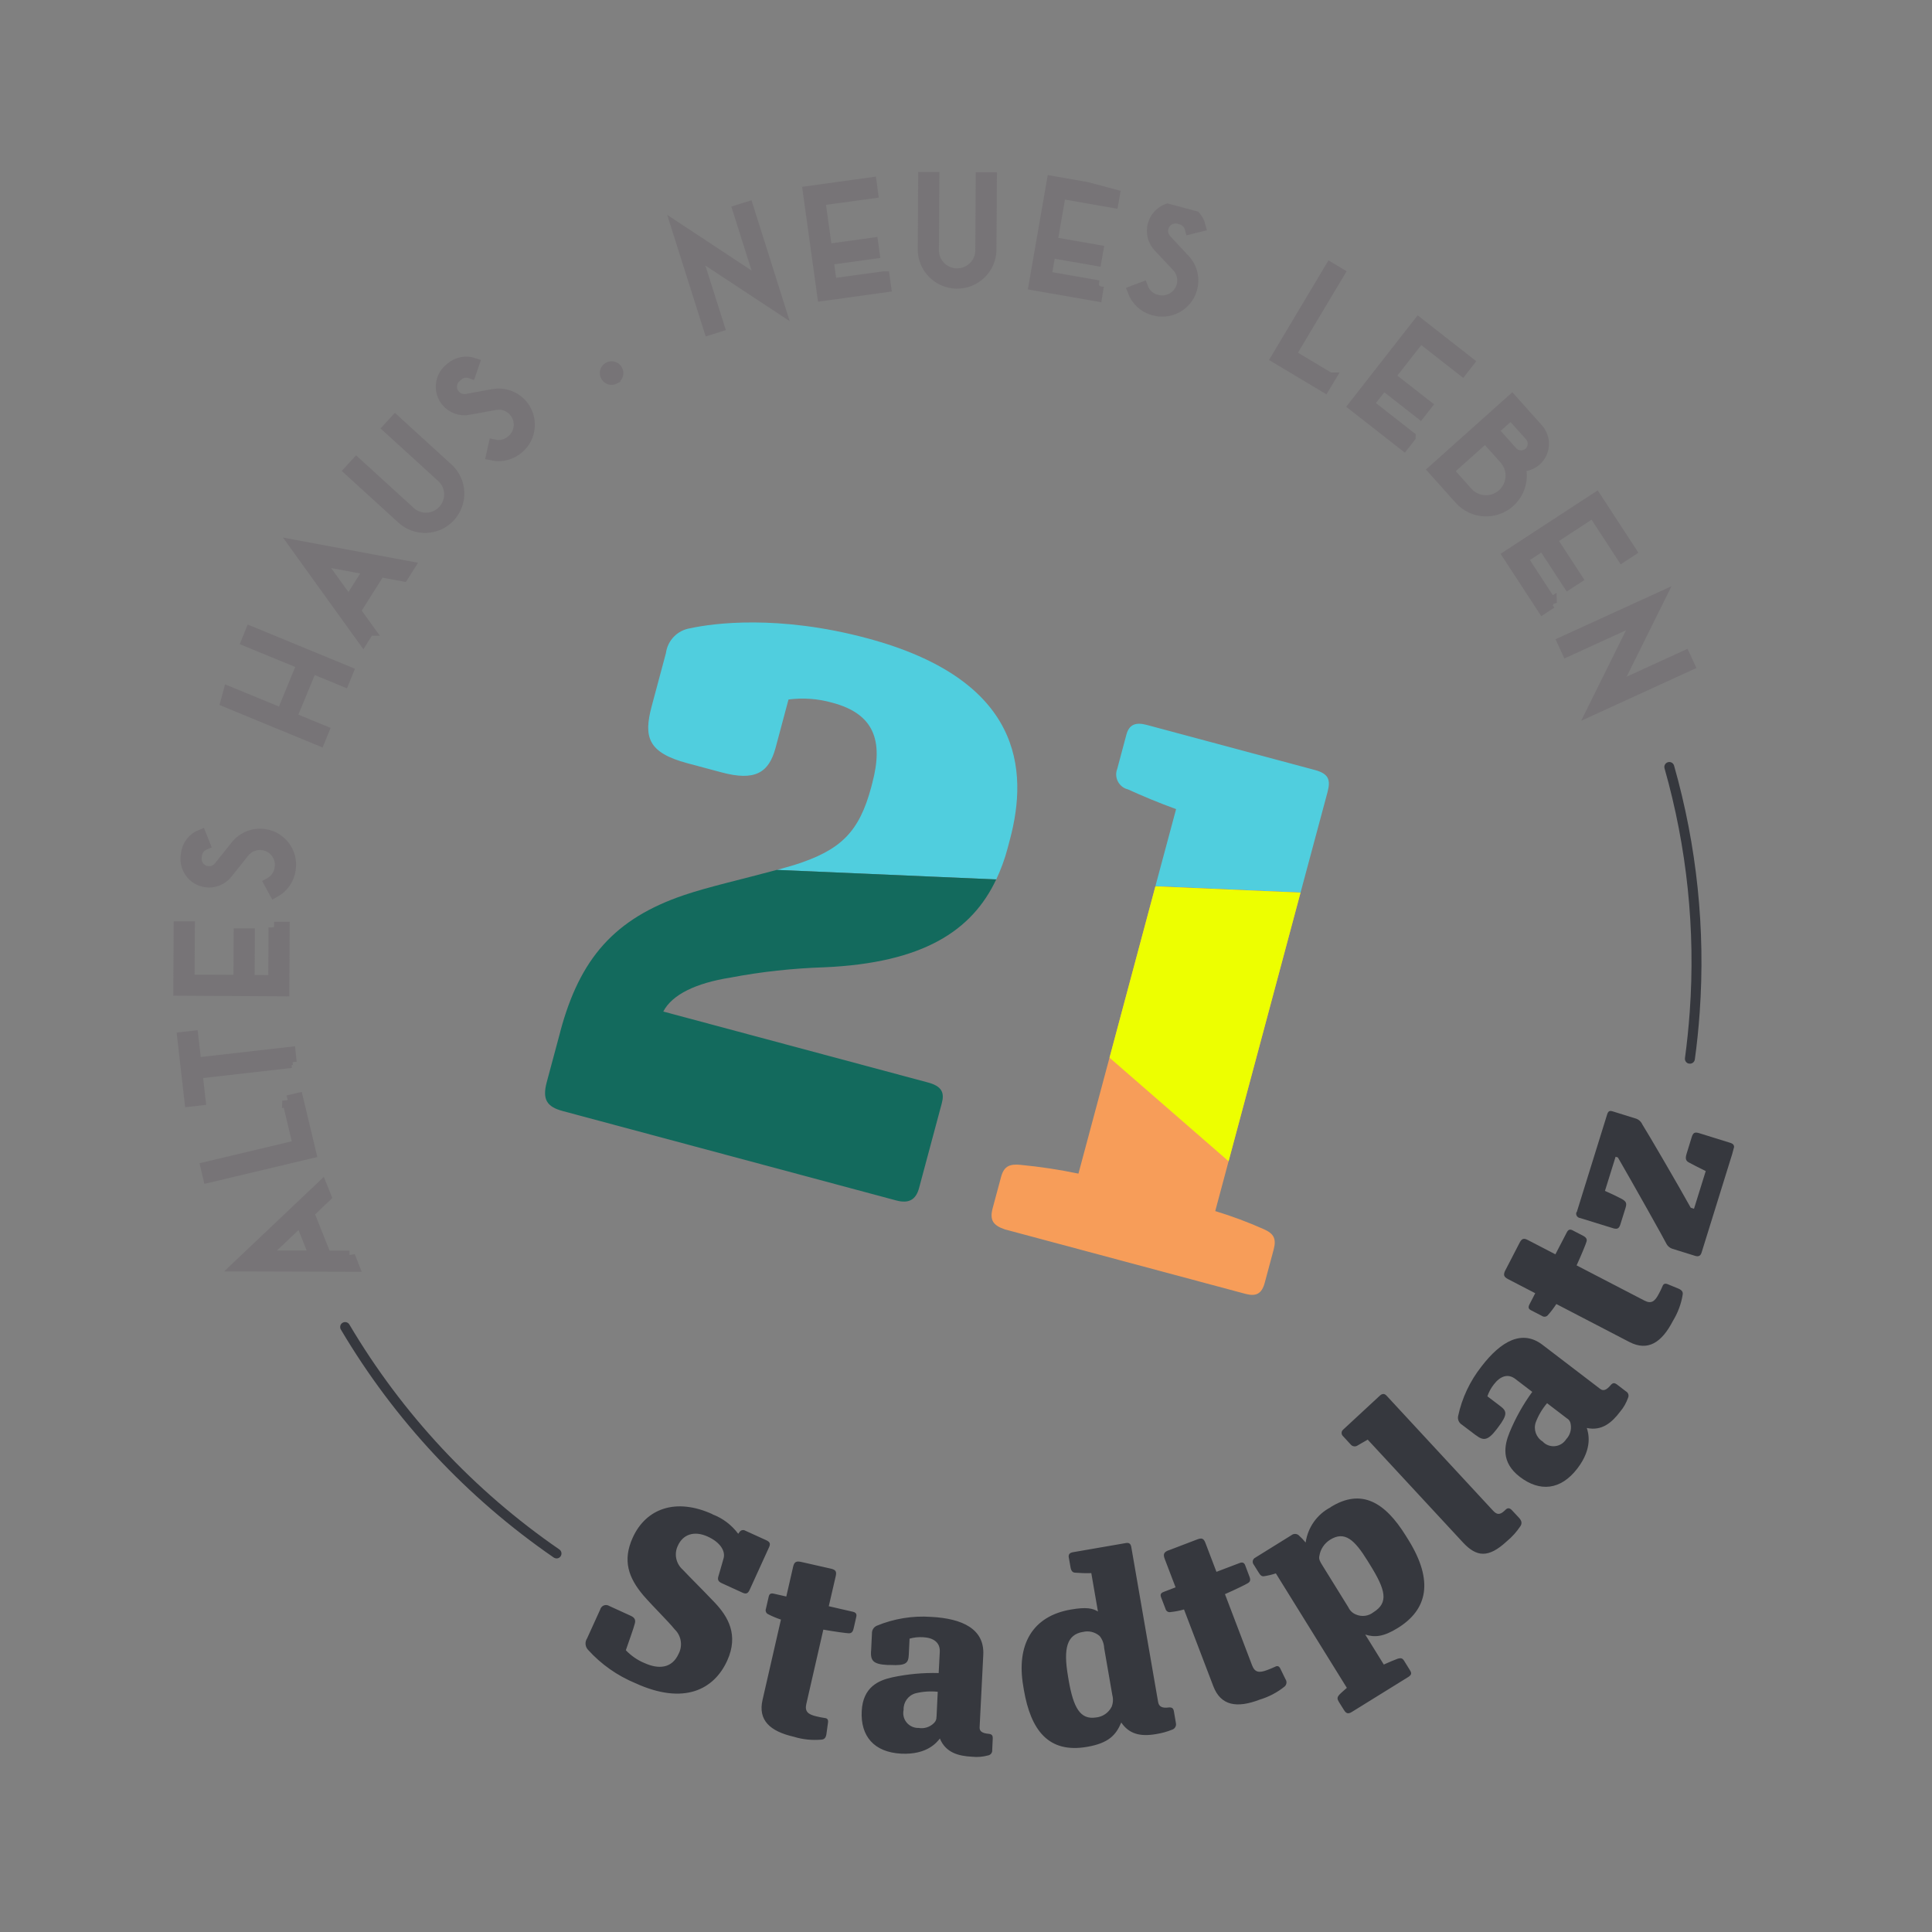
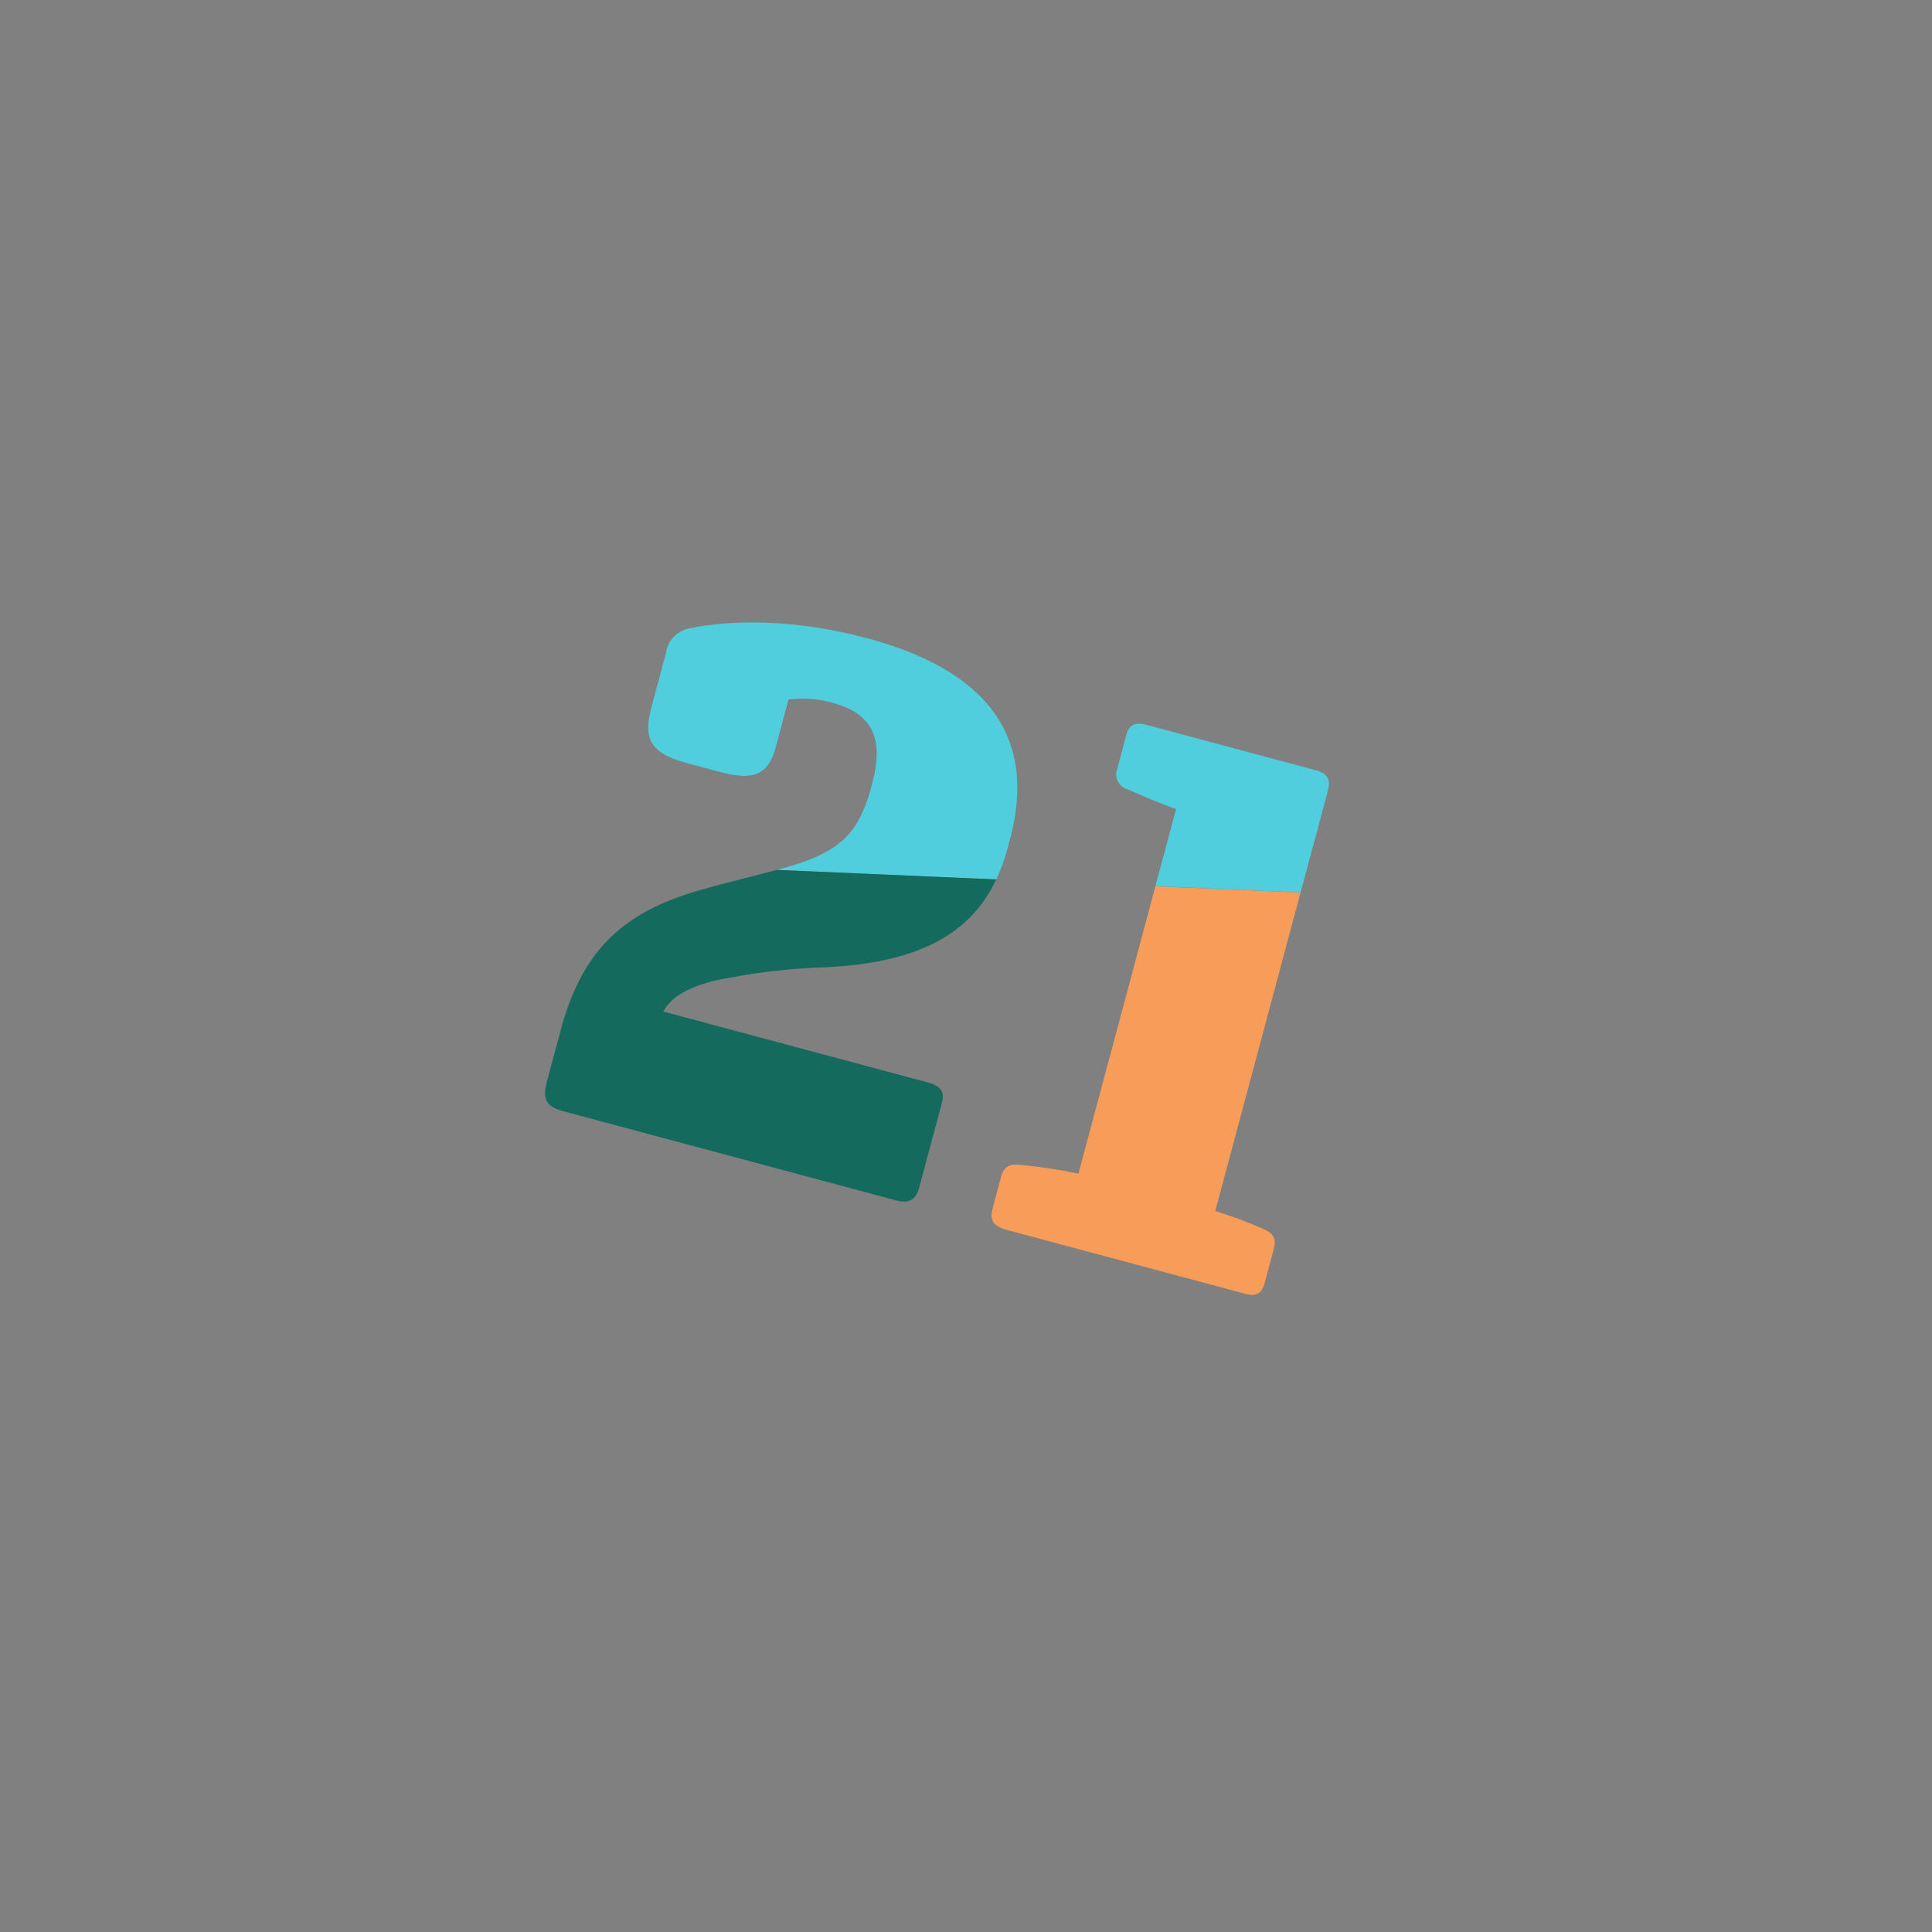
<svg xmlns="http://www.w3.org/2000/svg" id="Ebene_1" viewBox="0 0 226.96 227">
  <rect x="0" y="0" width="226.96" height="227" fill="#808080" stroke="none" />
  <defs>
    <style>
      .cls-1, .cls-2 {
        fill: none;
      }

      .cls-3 {
        fill: #777477;
      }

      .cls-4 {
        fill: #36383e;
      }

      .cls-2 {
        stroke: #777477;
        stroke-miterlimit: 3.33;
        stroke-width: 1.32px;
      }

      .cls-5 {
        fill: #f79d59;
      }

      .cls-6 {
        clip-path: url(#clippath-1);
      }

      .cls-7 {
        fill: #50cede;
      }

      .cls-8 {
        fill: #136a5d;
      }

      .cls-9 {
        fill: #edff00;
      }

      .cls-10 {
        clip-path: url(#clippath);
      }
    </style>
    <clipPath id="clippath">
      <rect class="cls-1" x="20.8" y="20.85" width="185.36" height="185.3" transform="translate(-25.52 193.74) rotate(-75)" />
    </clipPath>
    <clipPath id="clippath-1">
-       <rect class="cls-1" x="20.8" y="20.85" width="185.36" height="185.3" transform="translate(-25.52 193.74) rotate(-75)" />
-     </clipPath>
+       </clipPath>
  </defs>
  <g id="Gruppe_7138">
    <g id="Gruppe_7133">
      <g class="cls-10">
        <g id="Gruppe_7124">
          <g id="Gruppe_7121">
            <path id="Pfad_11955" class="cls-7" d="M152.78,104.86l3.17-11.81c.37-1.4.18-2.15-1.5-2.6l-19.73-5.29c-1.3-.35-2.08-.06-2.4,1.15l-1.07,4c-.37.93.09,1.98,1.02,2.35.07.03.15.05.23.07,1.6.73,3.57,1.56,5.66,2.32l-2.43,9.05,17.05.75ZM117.04,103.3c.55-1.18,1-2.4,1.33-3.66l.27-1.02c2.19-8.19,1.44-18.77-16.8-23.65-10.42-2.79-18.08-1.75-20.73-1.17-1.5.22-2.68,1.41-2.88,2.92l-1.67,6.23c-.97,3.63-.47,5.46,4.19,6.71l4,1.07c3.91,1.05,5.56.09,6.36-2.88l1.52-5.68c1.74-.22,3.5-.09,5.18.39,4.84,1.3,6,4.4,4.66,9.43l-.12.47c-1.42,5.3-3.58,7.42-9.03,9.15-.67.2-1.36.39-2.05.58l25.77,1.12Z" />
          </g>
          <g id="Gruppe_7122">
            <path id="Pfad_11956" class="cls-8" d="M65.83,121.16l-1.6,5.96c-.55,2.05.02,2.9,1.88,3.4l39.17,10.5c1.49.4,2.32-.08,2.69-1.47l2.67-9.96c.32-1.21.03-1.99-1.64-2.43l-31.08-8.33c1.04-2.02,3.89-3.35,7.85-3.98,3.66-.7,7.37-1.1,11.09-1.22,11.55-.51,17.32-4.27,20.17-10.32l-25.78-1.12c-3.91,1.06-8.07,2-10.86,2.95-8.22,2.78-12.28,7.48-14.57,16.04" />
          </g>
          <g id="Gruppe_7123">
            <path id="Pfad_11957" class="cls-5" d="M117.61,138.22l-1,3.72c-.37,1.4.06,2.01,1.43,2.48l28.29,7.58c1.21.32,1.89,0,2.24-1.29l1.05-3.91c.35-1.3,0-1.89-1.15-2.4-1.86-.83-3.77-1.54-5.71-2.13l10.02-37.41-17.05-.74-9.04,33.75c-2.25-.47-4.52-.81-6.81-1.03-1.17-.11-1.92.08-2.27,1.39" />
          </g>
        </g>
      </g>
      <g id="Gruppe_7125">
-         <path id="Pfad_11959" class="cls-9" d="M144.33,136.41l8.45-31.55-17.05-.74-5.39,20.13,13.99,12.17Z" />
-       </g>
+         </g>
      <g class="cls-6">
        <g id="Gruppe_7132">
          <g id="Gruppe_7126">
-             <path id="Pfad_11960" class="cls-3" d="M41.06,147.58h-2.79s-2.03-5.09-2.03-5.09l2.02-1.92-.47-1.17-9.81,9.3,13.54.04-.46-1.17ZM30.9,147.55l4.42-4.2,1.68,4.21h-6.11ZM33.82,129.32l1.25,5.24-10.84,2.58.27,1.14,11.98-2.85-1.52-6.37-1.14.27ZM34.2,124.8l-.13-1.16-11.07,1.26-.36-3.15-1.16.13.85,7.46,1.16-.13-.36-3.15,11.08-1.26ZM32.21,108.95l-.04,6.26-2.92-.02.03-5.47h-1.17s-.03,5.46-.03,5.46l-5.88-.03.03-6.26h-1.17s-.04,7.42-.04,7.42l12.31.07.04-7.43h-1.17ZM32.92,102c-.11.75-.57,1.4-1.23,1.76l.56,1.03c.99-.54,1.66-1.5,1.83-2.62v-.04c.31-1.96-1.04-3.79-3-4.08-1.27-.19-2.54.31-3.34,1.31l-1.98,2.48c-.53.66-1.49.77-2.16.24-.43-.34-.64-.88-.56-1.42l.04-.27c.08-.54.44-.99.94-1.2l-.43-1.08c-.89.36-1.52,1.16-1.66,2.11l-.04.27c-.22,1.47.79,2.85,2.26,3.08.96.15,1.92-.23,2.52-.99l1.98-2.48c.84-1.04,2.36-1.21,3.4-.38.67.54,1.01,1.4.88,2.25v.04ZM36.62,78.44l3.78,1.56.44-1.08-11.38-4.69-.44,1.08,6.52,2.68-2.41,5.87-6.52-2.68-.45,1.08,11.38,4.69.44-1.08-3.79-1.56,2.42-5.86ZM43.33,74.02l-1.63-2.26,2.92-4.63,2.74.51.67-1.06-13.29-2.48,7.91,10.99.67-1.07ZM37.4,65.78l5.99,1.12-2.42,3.83-3.57-4.95ZM51.81,55.92c1.2.98,1.37,2.74.39,3.94-.98,1.2-2.74,1.37-3.94.39-.08-.06-.15-.13-.22-.2l-6.17-5.63-.79.86,6.17,5.63c1.62,1.48,4.13,1.36,5.6-.25,1.48-1.62,1.36-4.13-.25-5.6l-6.17-5.63-.79.86,6.16,5.62ZM60.12,51.77c-.58.49-1.35.69-2.09.52l-.25,1.14c1.1.25,2.24-.04,3.1-.77l.03-.03c1.51-1.28,1.69-3.55.41-5.06-.83-.97-2.11-1.43-3.37-1.21l-3.12.57c-.83.15-1.63-.4-1.78-1.23-.1-.54.1-1.09.52-1.44l.21-.18c.41-.35.98-.46,1.5-.28l.38-1.1c-.9-.31-1.91-.12-2.64.49l-.21.18c-1.14.96-1.28,2.67-.32,3.8.63.74,1.6,1.09,2.55.91l3.12-.57c1.31-.24,2.57.63,2.81,1.95.16.85-.16,1.72-.81,2.28l-.03.03ZM72.21,44.45c.35-.2.46-.64.26-.99s-.64-.46-.99-.26c-.35.2-.46.64-.26.99.2.35.64.46.99.27h0M81.67,29.62l9.91,6.53-3.73-11.8-1.11.35,2.74,8.65-9.91-6.53,3.76,11.88,1.11-.35-2.77-8.73ZM103.85,32.53l-6.19.85-.4-2.89,5.41-.75-.16-1.16-5.41.75-.81-5.83,6.2-.85-.16-1.16-7.36,1.02,1.69,12.19,7.36-1.02-.16-1.15ZM115.23,29.25c.08,1.54-1.11,2.86-2.66,2.93-1.54.08-2.86-1.11-2.93-2.66,0-.1,0-.21,0-.31l.05-8.35h-1.17s-.05,8.34-.05,8.34c-.05,2.19,1.69,4,3.88,4.05,2.19.05,4-1.69,4.05-3.88,0-.04,0-.08,0-.13l.05-8.35h-1.17s-.05,8.34-.05,8.34ZM129.03,33.59l-6.17-1.08.5-2.88,5.39.94.2-1.15-5.39-.94,1.01-5.8,6.17,1.08.2-1.15-7.32-1.28-2.11,12.13,7.32,1.28.19-1.15ZM135.78,35.26c-.73-.22-1.31-.76-1.57-1.47l-1.09.41c.39,1.05,1.25,1.86,2.33,2.18h.04c1.9.58,3.9-.49,4.47-2.39.37-1.23.06-2.56-.82-3.49l-2.16-2.32c-.58-.62-.55-1.59.07-2.17.4-.37.97-.51,1.49-.35l.26.08c.52.16.92.58,1.05,1.11l1.13-.28c-.23-.93-.93-1.67-1.84-1.95l-.26-.08c-1.43-.44-2.94.36-3.37,1.79-.29.93-.05,1.94.62,2.65l2.17,2.31c.91.97.87,2.51-.11,3.42-.63.59-1.53.8-2.36.55h-.04ZM156.19,44.42l-4.62-2.76,5.72-9.57-1-.6-6.31,10.57,5.62,3.36.6-1ZM165.64,51.32l-4.93-3.86,1.8-2.3,4.31,3.37.72-.92-4.31-3.37,3.62-4.63,4.93,3.86.72-.92-5.85-4.58-7.58,9.7,5.85,4.58.72-.92ZM177.32,58.96c1.18-1.06,1.66-2.7,1.22-4.23,1.44.09,2.67-1.01,2.76-2.44.04-.69-.2-1.38-.66-1.89l-3.03-3.39-9.17,8.2,3.06,3.42c1.52,1.7,4.13,1.85,5.84.33h0ZM177.5,48.65l2.26,2.52c.53.59.48,1.5-.11,2.03-.59.53-1.5.48-2.03-.11h0l-2.26-2.52,2.14-1.92ZM174.49,51.35l2.28,2.55c1.09,1.22.99,3.09-.23,4.18-1.22,1.09-3.09.99-4.18-.23l-2.28-2.55,4.42-3.95ZM182.23,70.84l-3.42-5.24,2.44-1.6,2.99,4.58.98-.64-2.99-4.58,4.93-3.22,3.42,5.24.98-.64-4.06-6.22-10.31,6.73,4.06,6.22.98-.64ZM192.43,72.67l-5.27,10.63,11.25-5.15-.49-1.06-8.25,3.78,5.27-10.63-11.33,5.18.49,1.06,8.32-3.81Z" />
-           </g>
+             </g>
          <g id="Gruppe_7127">
-             <path id="Pfad_11961" class="cls-2" d="M41.06,147.58h-2.79s-2.03-5.09-2.03-5.09l2.02-1.92-.47-1.17-9.81,9.3,13.54.04-.46-1.17ZM30.9,147.55l4.42-4.2,1.68,4.21h-6.11ZM33.82,129.32l1.25,5.24-10.84,2.58.27,1.14,11.98-2.85-1.52-6.37-1.14.27ZM34.2,124.8l-.13-1.16-11.07,1.26-.36-3.15-1.16.13.85,7.46,1.16-.13-.36-3.15,11.08-1.26ZM32.21,108.95l-.04,6.26-2.92-.02.03-5.47h-1.17s-.03,5.46-.03,5.46l-5.88-.03.03-6.26h-1.17s-.04,7.42-.04,7.42l12.31.07.04-7.43h-1.17ZM32.92,102c-.11.75-.57,1.4-1.23,1.76l.56,1.03c.99-.54,1.66-1.5,1.83-2.62v-.04c.31-1.96-1.04-3.79-3-4.08-1.27-.19-2.54.31-3.34,1.31l-1.98,2.48c-.53.66-1.49.77-2.16.24-.43-.34-.64-.88-.56-1.42l.04-.27c.08-.54.44-.99.94-1.2l-.43-1.08c-.89.36-1.52,1.16-1.66,2.11l-.04.27c-.22,1.47.79,2.85,2.26,3.08.96.15,1.92-.23,2.52-.99l1.98-2.48c.84-1.04,2.36-1.21,3.4-.38.67.54,1.01,1.4.88,2.25v.04ZM36.62,78.44l3.78,1.56.44-1.08-11.38-4.69-.44,1.08,6.52,2.68-2.41,5.87-6.52-2.68-.45,1.08,11.38,4.69.44-1.08-3.79-1.56,2.42-5.86ZM43.33,74.02l-1.63-2.26,2.92-4.63,2.74.51.67-1.06-13.29-2.48,7.91,10.99.67-1.07ZM37.4,65.78l5.99,1.12-2.42,3.83-3.57-4.95ZM51.81,55.92c1.2.98,1.37,2.74.39,3.94-.98,1.2-2.74,1.37-3.94.39-.08-.06-.15-.13-.22-.2l-6.17-5.63-.79.86,6.17,5.63c1.62,1.48,4.13,1.36,5.6-.25,1.48-1.62,1.36-4.13-.25-5.6l-6.17-5.63-.79.86,6.16,5.62ZM60.12,51.77c-.58.49-1.35.69-2.09.52l-.25,1.14c1.1.25,2.24-.04,3.1-.77l.03-.03c1.51-1.28,1.69-3.55.41-5.06-.83-.97-2.11-1.43-3.37-1.21l-3.12.57c-.83.15-1.63-.4-1.78-1.23-.1-.54.1-1.09.52-1.44l.21-.18c.41-.35.98-.46,1.5-.28l.38-1.1c-.9-.31-1.91-.12-2.64.49l-.21.18c-1.14.96-1.28,2.67-.32,3.8.63.74,1.6,1.09,2.55.91l3.12-.57c1.31-.24,2.57.63,2.81,1.95.16.85-.16,1.72-.81,2.28l-.03.03ZM72.21,44.45c.35-.2.46-.64.26-.99s-.64-.46-.99-.26c-.35.2-.46.64-.26.99.2.35.64.46.99.27h0ZM81.67,29.62l9.91,6.53-3.73-11.8-1.11.35,2.74,8.65-9.91-6.53,3.76,11.88,1.11-.35-2.77-8.73ZM103.85,32.53l-6.19.85-.4-2.89,5.41-.75-.16-1.16-5.41.75-.81-5.83,6.2-.85-.16-1.16-7.36,1.02,1.69,12.19,7.36-1.02-.16-1.15ZM115.23,29.25c.08,1.54-1.11,2.86-2.66,2.93-1.54.08-2.86-1.11-2.93-2.66,0-.1,0-.21,0-.31l.05-8.35h-1.17s-.05,8.34-.05,8.34c-.05,2.19,1.69,4,3.88,4.05,2.19.05,4-1.69,4.05-3.88,0-.04,0-.08,0-.13l.05-8.35h-1.17s-.05,8.34-.05,8.34ZM129.03,33.59l-6.17-1.08.5-2.88,5.39.94.2-1.15-5.39-.94,1.01-5.8,6.17,1.08.2-1.15-7.32-1.28-2.11,12.13,7.32,1.28.19-1.15ZM135.78,35.26c-.73-.22-1.31-.76-1.57-1.47l-1.09.41c.39,1.05,1.25,1.86,2.33,2.18h.04c1.9.58,3.9-.49,4.47-2.39.37-1.23.06-2.56-.82-3.49l-2.16-2.32c-.58-.62-.55-1.59.07-2.17.4-.37.97-.51,1.49-.35l.26.08c.52.16.92.58,1.05,1.11l1.13-.28c-.23-.93-.93-1.67-1.84-1.95l-.26-.08c-1.43-.44-2.94.36-3.37,1.79-.29.93-.05,1.94.62,2.65l2.17,2.31c.91.97.87,2.51-.11,3.42-.63.59-1.53.8-2.36.55h-.04ZM156.19,44.42l-4.62-2.76,5.72-9.57-1-.6-6.31,10.57,5.62,3.36.6-1ZM165.64,51.32l-4.93-3.86,1.8-2.3,4.31,3.37.72-.92-4.31-3.37,3.62-4.63,4.93,3.86.72-.92-5.85-4.58-7.58,9.7,5.85,4.58.72-.92ZM177.32,58.96c1.18-1.06,1.66-2.7,1.22-4.23,1.44.09,2.67-1.01,2.76-2.44.04-.69-.2-1.38-.66-1.89l-3.03-3.39-9.17,8.2,3.06,3.42c1.52,1.7,4.13,1.84,5.83.32h0ZM177.5,48.65l2.26,2.52c.53.59.48,1.5-.11,2.03-.59.53-1.5.48-2.03-.11h0l-2.26-2.52,2.14-1.92ZM174.49,51.35l2.28,2.55c1.09,1.22.99,3.09-.23,4.18-1.22,1.09-3.09.99-4.18-.23l-2.28-2.55,4.42-3.95ZM182.23,70.84l-3.42-5.24,2.44-1.6,2.99,4.58.98-.64-2.99-4.58,4.93-3.22,3.42,5.24.98-.64-4.06-6.22-10.31,6.73,4.06,6.22.98-.64ZM192.43,72.67l-5.27,10.63,11.25-5.15-.49-1.06-8.25,3.78,5.27-10.63-11.33,5.18.49,1.06,8.32-3.81Z" />
-           </g>
+             </g>
          <g id="Gruppe_7128">
            <path id="Pfad_11962" class="cls-4" d="M83.7,177.88c-4.27-1.95-7.8-.7-9.37,2.75-1.23,2.7-.49,4.73,1.25,6.79,1.23,1.41,2.9,3.02,3.68,3.99.78.75.96,1.93.45,2.89-.78,1.71-2.36,1.81-3.99,1.07-.83-.34-1.58-.86-2.2-1.51.39-1.15.88-2.46,1.05-3.12.11-.39.04-.69-.46-.92l-2.56-1.17c-.33-.2-.76-.09-.96.24-.03.04-.05.09-.06.14l-1.56,3.43c-.28.42-.24.97.1,1.34,1.54,1.71,3.45,3.05,5.57,3.93,5.74,2.62,9.25.72,10.78-2.63,1.39-3.04.09-5.19-1.42-6.8-1.72-1.81-2.97-3.02-3.79-3.9-.81-.71-1.05-1.88-.57-2.84.6-1.32,1.92-1.77,3.5-1.05,1.49.68,2.08,1.7,1.87,2.52-.24.91-.44,1.5-.63,2.19-.09.33-.02.57.4.76l2.45,1.12c.42.19.64.09.83-.33l2.27-4.98c.21-.45.13-.65-.35-.87l-2.42-1.1c-.22-.14-.52-.08-.67.13l-.17.23c-.77-1.03-1.81-1.83-3.02-2.28M94.13,183.49c-.6-.14-.83,0-.96.57l-.8,3.49-1.45-.33c-.39-.09-.55.03-.62.36l-.32,1.39c-.1.25.01.55.26.66.48.25.99.46,1.5.63l-2.16,9.43c-.55,2.38.86,3.69,3.66,4.33,1.06.33,2.18.44,3.28.34.29-.03.48-.17.56-.63l.19-1.38c.05-.37-.11-.5-.39-.53-.33-.05-.65-.11-.97-.19-.99-.23-1.39-.57-1.19-1.45l2-8.74c1.28.23,2.63.41,2.98.43.32,0,.48-.14.58-.57l.31-1.36c.07-.3-.01-.51-.4-.6l-2.83-.65.82-3.55c.12-.54-.02-.73-.56-.86l-3.49-.79ZM102.32,193.98c-.05,1.08.23,1.53,1.93,1.61h.31c1.94.11,2.15-.25,2.2-1.21l.09-1.88c.52-.15,1.05-.2,1.59-.17,1.23.06,2.01.63,1.96,1.71l-.13,2.5c-1.83-.05-3.65.12-5.44.5-1.6.35-3.46,1.13-3.6,3.97-.15,2.93,1.43,4.83,4.64,5,3.09.15,4.21-1.37,4.54-1.78.69,1.67,2.19,2.06,3.79,2.14.63.07,1.26.01,1.86-.15.32-.05.54-.34.5-.66l.06-1.27c.02-.4-.07-.56-.46-.61-.83-.07-1.1-.33-1.08-.77l.43-8.52c.15-2.99-2.39-4.26-6.15-4.45-2.17-.15-4.35.21-6.36,1.04-.37.16-.59.53-.57.93l-.1,2.07ZM110.01,201.67c.02.27-.08.54-.28.73-.47.48-1.14.7-1.8.59-.97.03-1.79-.72-1.82-1.69,0-.15,0-.3.04-.44-.04-.89.54-1.7,1.4-1.94.85-.21,1.73-.27,2.61-.18l-.14,2.94ZM126.07,182.34c-.4.07-.53.22-.53.53l.22,1.25c.07.4.23.62.55.63.63.05,1.26.07,1.89.05l.78,4.51c-.6-.37-1.35-.55-3.18-.23-4.51.77-6.44,4.12-5.59,9.02l.07.43c.81,4.69,2.86,7.47,7.42,6.68,2.56-.44,3.4-1.4,4.02-2.86.88,1.29,2.14,1.7,4.09,1.36.64-.1,1.27-.27,1.86-.51.35-.1.56-.46.46-.82,0,0,0-.01,0-.02l-.22-1.28c-.06-.37-.19-.53-.59-.5-.86.12-1.18-.14-1.27-.63l-3.15-18.2c-.07-.4-.25-.55-.65-.48l-6.18,1.07ZM127.19,191.72c.7-.19,1.45,0,1.99.47.32.4.51.9.53,1.41l.96,5.54c.12.45.09.93-.08,1.36-.36.71-1.06,1.19-1.85,1.26-1.84.28-2.64-1.14-3.2-4.37l-.08-.49c-.56-3.26-.12-4.87,1.74-5.19M137.3,182.11c-.58.22-.68.46-.48,1.01l1.28,3.35-1.38.53c-.38.14-.44.33-.32.65l.51,1.33c.06.27.31.45.58.4.54-.06,1.08-.16,1.6-.31l3.44,9.01c.88,2.31,2.78,2.61,5.46,1.58,1.06-.32,2.06-.84,2.92-1.54.25-.22.29-.59.1-.86l-.6-1.23c-.16-.34-.37-.36-.62-.23-.3.14-.6.27-.91.38-.95.37-1.47.3-1.79-.54l-3.19-8.37c1.19-.52,2.42-1.12,2.71-1.3.27-.17.32-.38.16-.78l-.49-1.3c-.11-.29-.29-.42-.67-.27l-2.71,1.03-1.3-3.41c-.2-.52-.43-.6-.95-.4l-3.35,1.28ZM156.31,177.07c-1.59.82-2.68,2.37-2.93,4.14-.25-.31-.53-.6-.83-.87-.24-.19-.59-.19-.83,0l-4.25,2.64c-.27.13-.38.44-.26.71.02.05.05.09.08.13l.62.99c.18.29.36.4.61.35.46-.07.92-.18,1.36-.33l8.34,13.45c-.23.21-.62.53-.88.8-.28.32-.27.5-.05.86l.59.94c.24.39.46.51.91.24l6.62-4.1c.42-.26.44-.46.23-.8l-.7-1.13c-.21-.34-.42-.32-.73-.24-.42.15-1.02.41-1.65.69l-2.18-3.52c1.09.34,2.11.29,3.82-.77,3.49-2.16,4.26-5.51,1.24-10.37l-.28-.45c-2.46-3.97-5.23-5.63-8.85-3.38M156.25,180.88c1.71-1.06,2.86-.03,4.42,2.5l.29.47c1.81,2.92,2.2,4.42.38,5.55-.58.46-1.38.56-2.06.26-.39-.16-.7-.45-.88-.84l-3.06-4.94c-.26-.42-.44-.71-.35-1.09.12-.79.58-1.48,1.26-1.91M157.76,167.97c-.2.19-.21.51-.02.71,0,0,.01.01.02.02l.92,1c.2.23.53.28.78.12.33-.18.65-.39,1.21-.7l11.19,12.08c1.6,1.72,2.99,1.86,5.14-.13.63-.52,1.17-1.12,1.62-1.8.18-.3.17-.58-.16-.95l-.82-.88c-.27-.29-.49-.35-.76-.1l-.18.17c-.55.5-.89.4-1.31-.05l-12.51-13.51c-.27-.29-.54-.22-.79.01l-4.33,4.01ZM173.38,168.6c.86.66,1.39.67,2.42-.68l.19-.25c1.18-1.55,1-1.92.24-2.5l-1.5-1.14c.17-.51.43-.98.76-1.4.75-.98,1.66-1.3,2.52-.64l1.99,1.52c-1.08,1.48-1.97,3.08-2.67,4.77-.61,1.51-1.04,3.49,1.22,5.22,2.33,1.78,4.79,1.57,6.75-.99,1.88-2.45,1.26-4.25,1.11-4.76,1.77.38,2.94-.63,3.91-1.91.41-.48.72-1.03.93-1.62.14-.29.03-.63-.26-.78l-1-.77c-.32-.24-.5-.26-.77.04-.53.64-.9.71-1.24.45l-6.78-5.18c-2.38-1.82-4.87-.45-7.16,2.54-1.35,1.71-2.3,3.71-2.75,5.84-.08.39.1.79.44,1l1.65,1.25ZM184.07,166.62c.24.13.4.37.44.65.13.65-.07,1.33-.53,1.81-.52.82-1.61,1.06-2.43.54-.12-.08-.23-.17-.33-.28-.76-.47-1.1-1.4-.81-2.25.31-.82.76-1.58,1.33-2.25l2.33,1.78ZM176.85,149.2c-.28.55-.21.8.32,1.07l3.18,1.65-.68,1.32c-.18.36-.1.54.2.69l1.26.65c.22.16.53.13.71-.09.36-.4.69-.84.99-1.3l8.58,4.46c2.17,1.12,3.79.08,5.11-2.47.58-.95.98-2,1.15-3.09.05-.29-.05-.51-.47-.7l-1.29-.53c-.34-.14-.51-.02-.61.24-.13.3-.27.6-.43.89-.47.91-.9,1.21-1.7.79l-7.96-4.13c.54-1.18,1.06-2.44,1.16-2.78.09-.3-.02-.5-.4-.7l-1.23-.64c-.27-.14-.5-.12-.68.24l-1.34,2.58-3.24-1.68c-.49-.26-.72-.16-.97.33l-1.65,3.19ZM185.2,142.38c-.11.26.01.56.28.67.04.02.08.03.12.03l3.81,1.18c.5.16.77.14.94-.42l.61-1.95c.17-.56.07-.75-.45-1.05-.42-.23-1.32-.66-1.97-.94l1.25-4.01.27.08c1.83,3.16,5.54,9.78,5.67,10.08.15.32.43.56.77.66l2.63.82c.41.13.65,0,.77-.41l3.76-12.1c.12-.38.04-.64-.41-.77l-3.6-1.12c-.53-.17-.74-.1-.91.43l-.61,1.98c-.17.56-.1.84.29,1.03.41.23,1.09.57,1.96,1l-1.38,4.43-.38-.12c-1.56-2.81-5-8.7-5.69-9.79-.16-.36-.48-.63-.87-.72l-2.6-.81c-.38-.12-.54-.04-.67.38l-3.56,11.45Z" />
          </g>
          <g id="Gruppe_7129">
            <path id="Pfad_11963" class="cls-4" d="M65.23,183.05c-.06-.02-.12-.04-.18-.08-10.18-7.01-18.71-16.14-25-26.77-.17-.27-.09-.63.18-.8.27-.17.63-.09.8.18,0,0,.01.02.02.03,6.21,10.49,14.62,19.5,24.66,26.41.26.18.33.54.15.8-.14.21-.39.3-.63.23" />
          </g>
          <g id="Gruppe_7130">
-             <path id="Pfad_11964" class="cls-4" d="M198.36,124.94c-.28-.08-.46-.35-.42-.64.24-1.78.43-3.61.56-5.44.69-9.63-.32-19.31-2.96-28.6-.09-.31.09-.63.4-.72.31-.09.63.09.72.4,2.68,9.42,3.7,19.23,3.01,28.99-.13,1.86-.32,3.72-.57,5.52-.04.32-.33.54-.65.5-.02,0-.05-.01-.07-.02" />
-           </g>
+             </g>
          <g id="Gruppe_7131">
            <path id="Pfad_11965" class="cls-3" d="M198.02,76.97l-7.93,3.63,5.27-10.63-12,5.49.65,1.42,8.01-3.67-5.27,10.63,11.92-5.46-.64-1.41ZM190.53,65.79l1.3-.85-4.27-6.54-10.63,6.94,4.27,6.54,1.3-.85-3.42-5.24,2.12-1.39,2.99,4.58,1.3-.85-2.99-4.58,4.6-3.01,3.42,5.25ZM181.22,53.49c.5-1.02.32-2.24-.43-3.09l-3.16-3.54-9.46,8.47,3.19,3.56c1.59,1.77,4.32,1.93,6.11.34h0c1.16-1.05,1.67-2.64,1.34-4.17,1.04-.03,1.98-.64,2.43-1.58M174.48,51.76l2.15,2.41c1.03,1.13.95,2.88-.18,3.91-1.13,1.03-2.88.95-3.91-.18-.01-.01-.02-.03-.04-.04l-2.15-2.41,4.13-3.69ZM179.51,53.21c-.52.44-1.29.4-1.75-.11l-2.13-2.38,1.86-1.66,2.13,2.38c.46.51.41,1.3-.1,1.76,0,0,0,0,0,0M171.82,43.87l.96-1.22-6.15-4.81-7.82,10,6.16,4.81.96-1.22-4.93-3.86,1.56-2,4.31,3.37.96-1.22-4.31-3.37,3.39-4.33,4.93,3.85ZM156.45,44.49l-4.62-2.76,5.72-9.57-1.34-.8-6.51,10.9,5.95,3.56.79-1.34ZM136.96,26.58c.32-.52.95-.75,1.53-.58l.26.08c.45.14.8.51.92.97l.05.19,1.51-.37-.05-.19c-.25-.99-1-1.79-1.98-2.09l-.26-.08c-1.54-.45-3.15.42-3.6,1.96-.29.98-.04,2.04.65,2.79l2.17,2.31c.84.9.8,2.3-.1,3.15-.58.54-1.4.74-2.17.51h-.04c-.67-.21-1.2-.71-1.44-1.37l-.07-.18-1.46.54.07.18c.41,1.11,1.32,1.96,2.45,2.3h.04s.11.04.11.04c2.02.54,4.09-.65,4.63-2.67.34-1.26,0-2.61-.89-3.57l-2.17-2.31c-.41-.44-.48-1.11-.16-1.62M121.29,33.76l7.7,1.34.27-1.53-6.17-1.08.44-2.5,5.38.94.27-1.53-5.38-.94.94-5.42,6.17,1.07.27-1.53-7.7-1.34-2.18,12.51ZM114.51,33.02c1.3-.75,2.09-2.13,2.09-3.63l.05-8.54h-1.55s-.05,8.53-.05,8.53h0c0,1.44-1.18,2.6-2.62,2.59-1.44,0-2.6-1.18-2.59-2.62l.04-8.54h-1.55s-.05,8.52-.05,8.52c-.04,2.3,1.79,4.19,4.09,4.23.75.01,1.49-.18,2.14-.55M96.5,35.07l7.74-1.07-.21-1.54-6.2.86-.35-2.51,5.41-.75-.21-1.54-5.41.75-.76-5.45,6.2-.86-.21-1.54-7.74,1.07,1.74,12.57ZM91.93,36.76l-3.96-12.5-1.48.47,2.64,8.32-9.91-6.54,3.99,12.58,1.48-.47-2.66-8.39,9.9,6.54ZM72.32,44.76c.44-.26.58-.82.33-1.25-.12-.21-.32-.36-.55-.42h0c-.49-.13-.99.17-1.12.66-.13.49.17.99.66,1.12.23.06.48.03.69-.09h0ZM27.5,149.04l14.31.04-.62-1.56h-2.79s-1.93-4.85-1.93-4.85l2.02-1.92-.62-1.55-10.37,9.83ZM36.72,147.52l-5.34-.02,3.87-3.66,1.47,3.68ZM61.04,52.92c1.59-1.35,1.78-3.74.43-5.33-.87-1.03-2.23-1.51-3.56-1.27l-3.12.57c-.73.13-1.43-.35-1.56-1.08-.08-.47.09-.95.45-1.26l.21-.18c.36-.3.86-.4,1.31-.25l.18.06.51-1.47-.18-.06c-.97-.33-2.04-.13-2.82.53l-.21.18c-1.22,1.04-1.36,2.87-.31,4.09.67.78,1.7,1.15,2.71.97l3.12-.57c1.21-.22,2.37.58,2.59,1.79.14.78-.14,1.58-.75,2.1l-.03.03c-.53.45-1.24.63-1.92.48l-.19-.04-.33,1.52.19.04c1.16.26,2.36-.04,3.26-.81l.04-.03ZM52.73,55.05l-6.31-5.75-1.05,1.15,6.31,5.76h0c1.06.97,1.13,2.62.16,3.68-.97,1.06-2.62,1.13-3.68.16h0l-6.3-5.75-1.05,1.15,6.31,5.75c1.67,1.57,4.3,1.49,5.88-.18s1.49-4.3-.18-5.88c-.03-.03-.06-.06-.1-.09M48.36,66.59l-14.04-2.62,8.36,11.61.9-1.42-1.63-2.26,2.79-4.4,2.74.51.89-1.42ZM43.08,67.18l-2.12,3.35-3.12-4.33,5.24.98ZM41.1,78.95l-11.74-4.83-.59,1.44,6.52,2.68-2.27,5.51-6.52-2.68-.59,1.44,11.74,4.83.59-1.44-3.78-1.56,2.27-5.51,3.78,1.56.59-1.44ZM21.74,100.32l-.04.27c-.23,1.59.87,3.05,2.46,3.28,1.01.15,2.03-.25,2.67-1.05l1.98-2.48c.77-.96,2.17-1.12,3.13-.35.62.5.93,1.29.81,2.07v.04c-.11.69-.53,1.29-1.14,1.62l-.17.09.75,1.36.17-.09c1.04-.57,1.75-1.59,1.93-2.76v-.04c.32-2.07-1.11-3.99-3.17-4.3-1.33-.2-2.67.33-3.52,1.38l-1.98,2.48c-.46.58-1.3.67-1.88.21-.37-.3-.56-.77-.49-1.25l.04-.27c.07-.47.39-.87.82-1.05l.18-.07-.58-1.44-.18.07c-.95.39-1.62,1.24-1.78,2.26M22.44,108.84h-1.55s-.04,7.81-.04,7.81l12.7.07.04-7.81h-1.55s-.03,6.25-.03,6.25h-2.53s.03-5.48.03-5.48h-1.55s-.03,5.46-.03,5.46l-5.5-.03.02-6.26ZM22.8,121.68l-1.55.18.9,7.85,1.55-.18-.36-3.15,11.07-1.27-.18-1.54-11.08,1.26-.36-3.15ZM34.84,134.55l-10.84,2.58.36,1.51,12.35-2.94-1.61-6.75-1.51.36,1.25,5.23Z" />
          </g>
        </g>
      </g>
    </g>
  </g>
</svg>